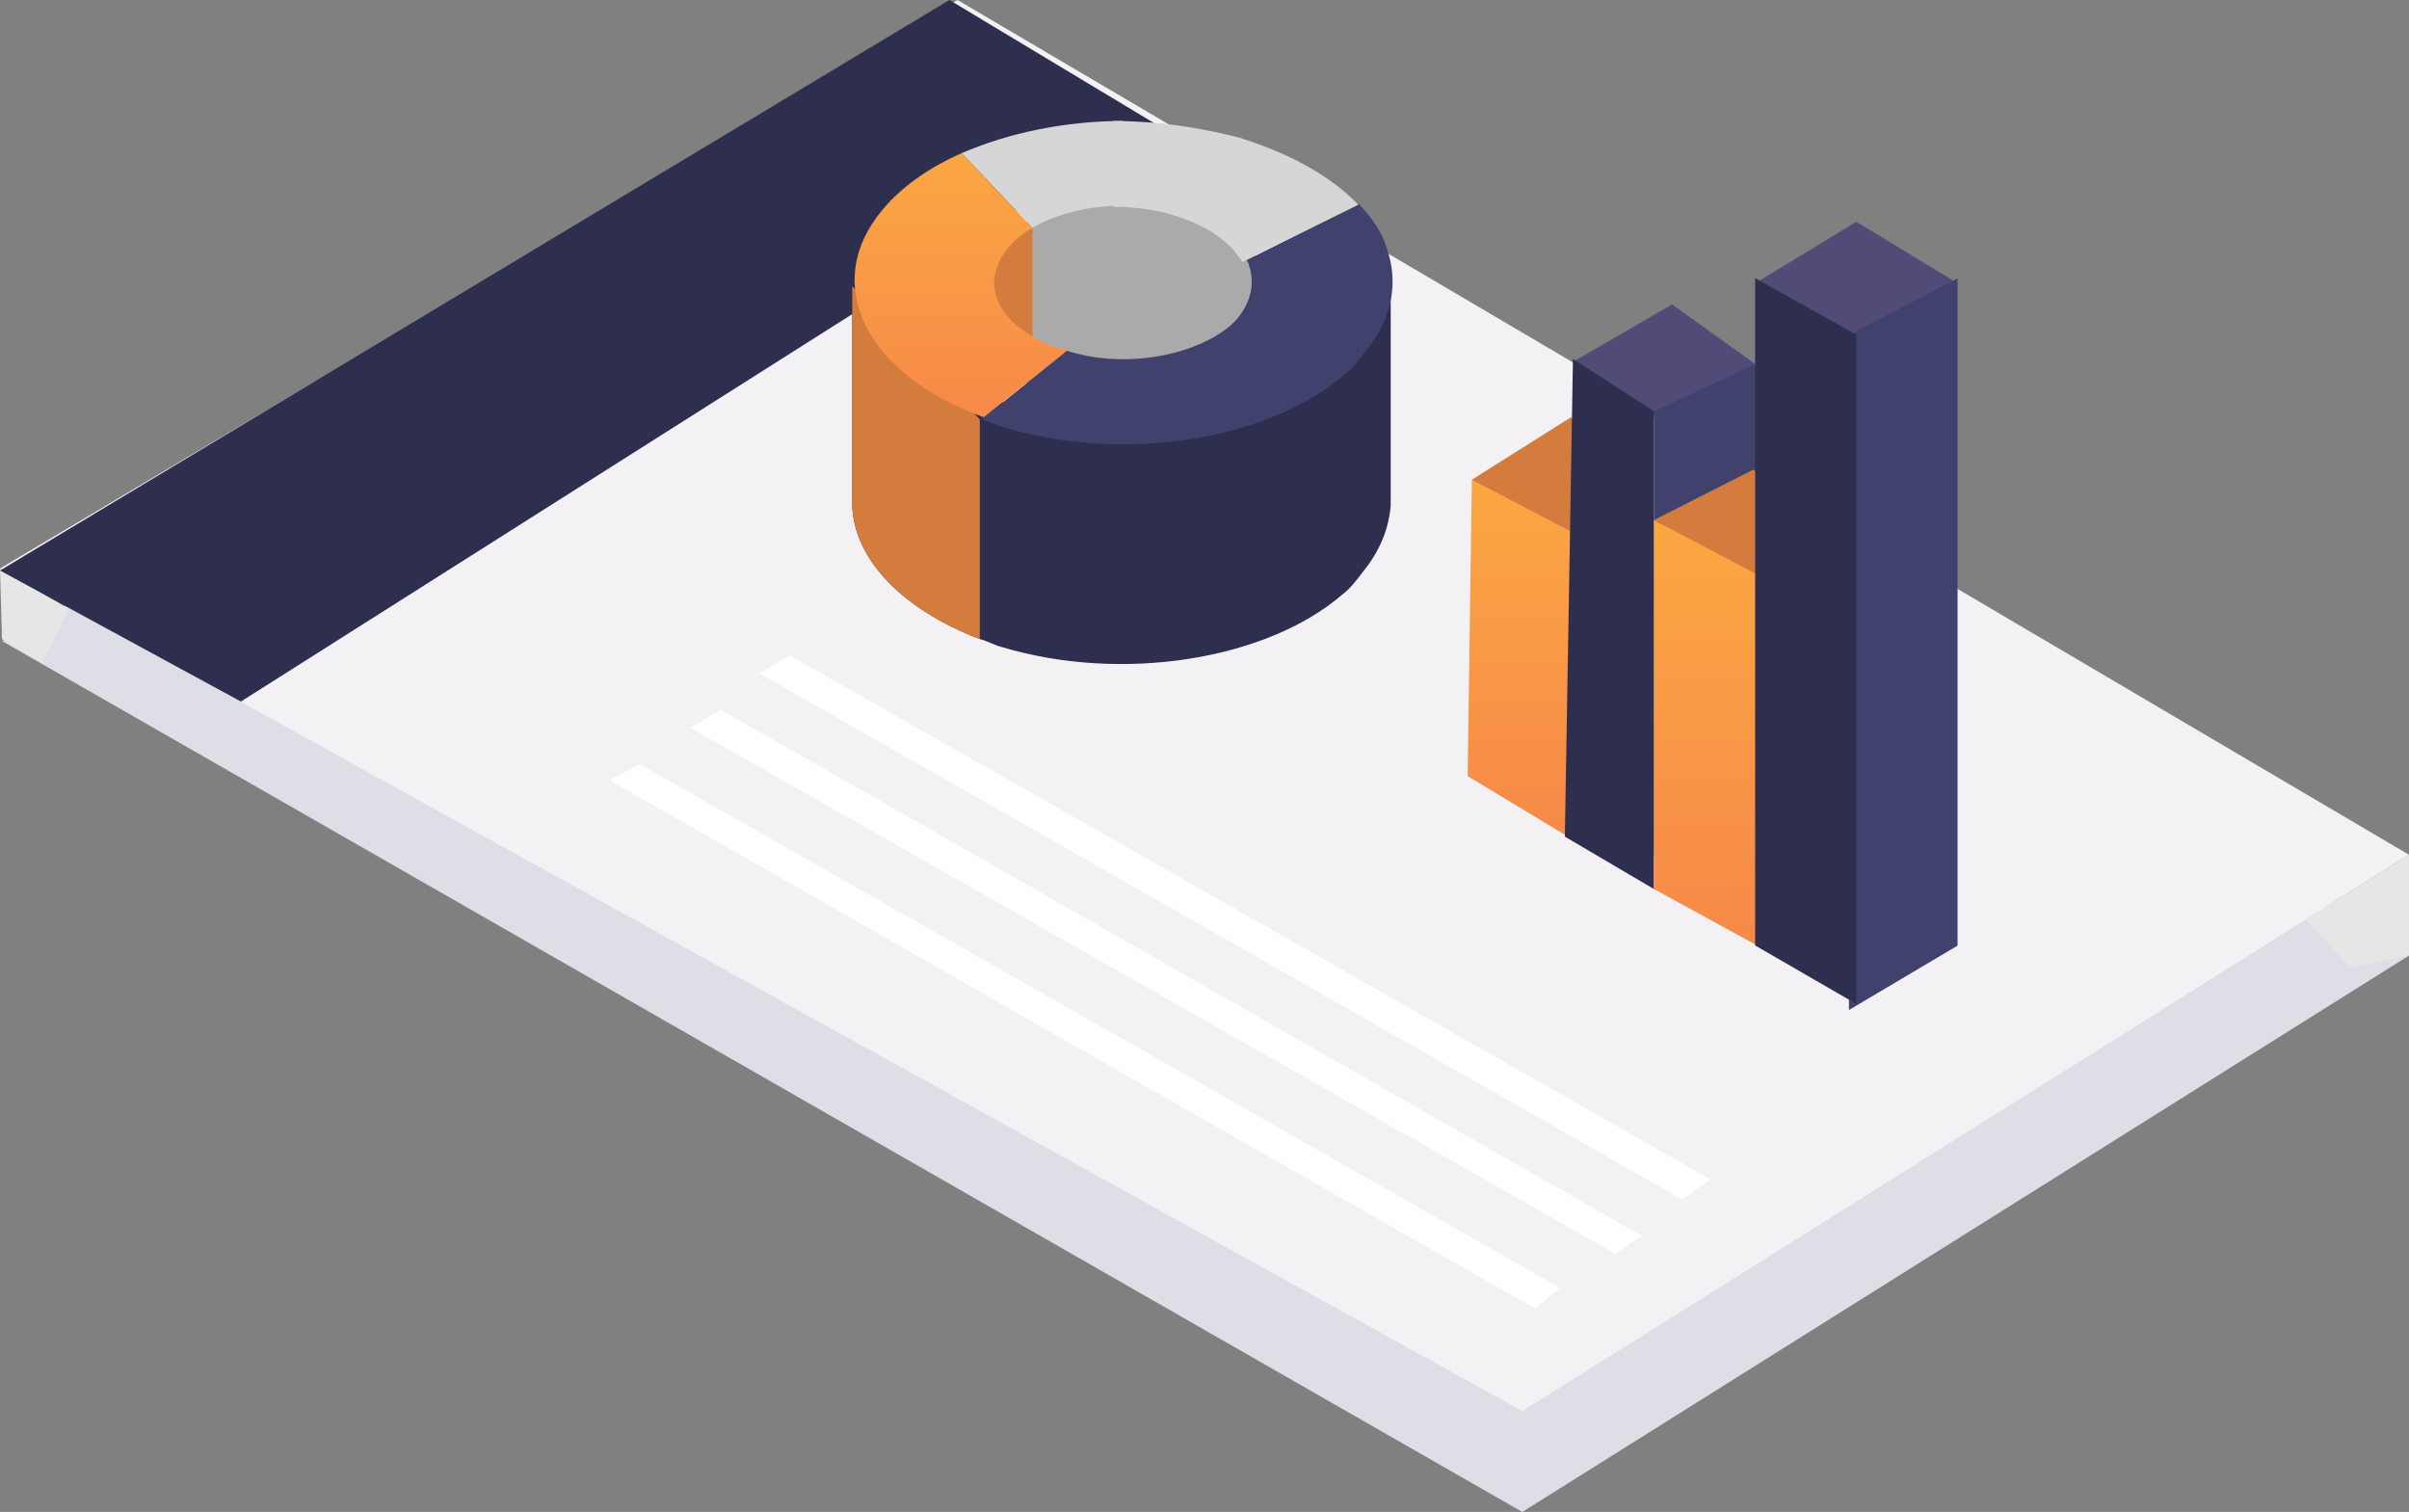
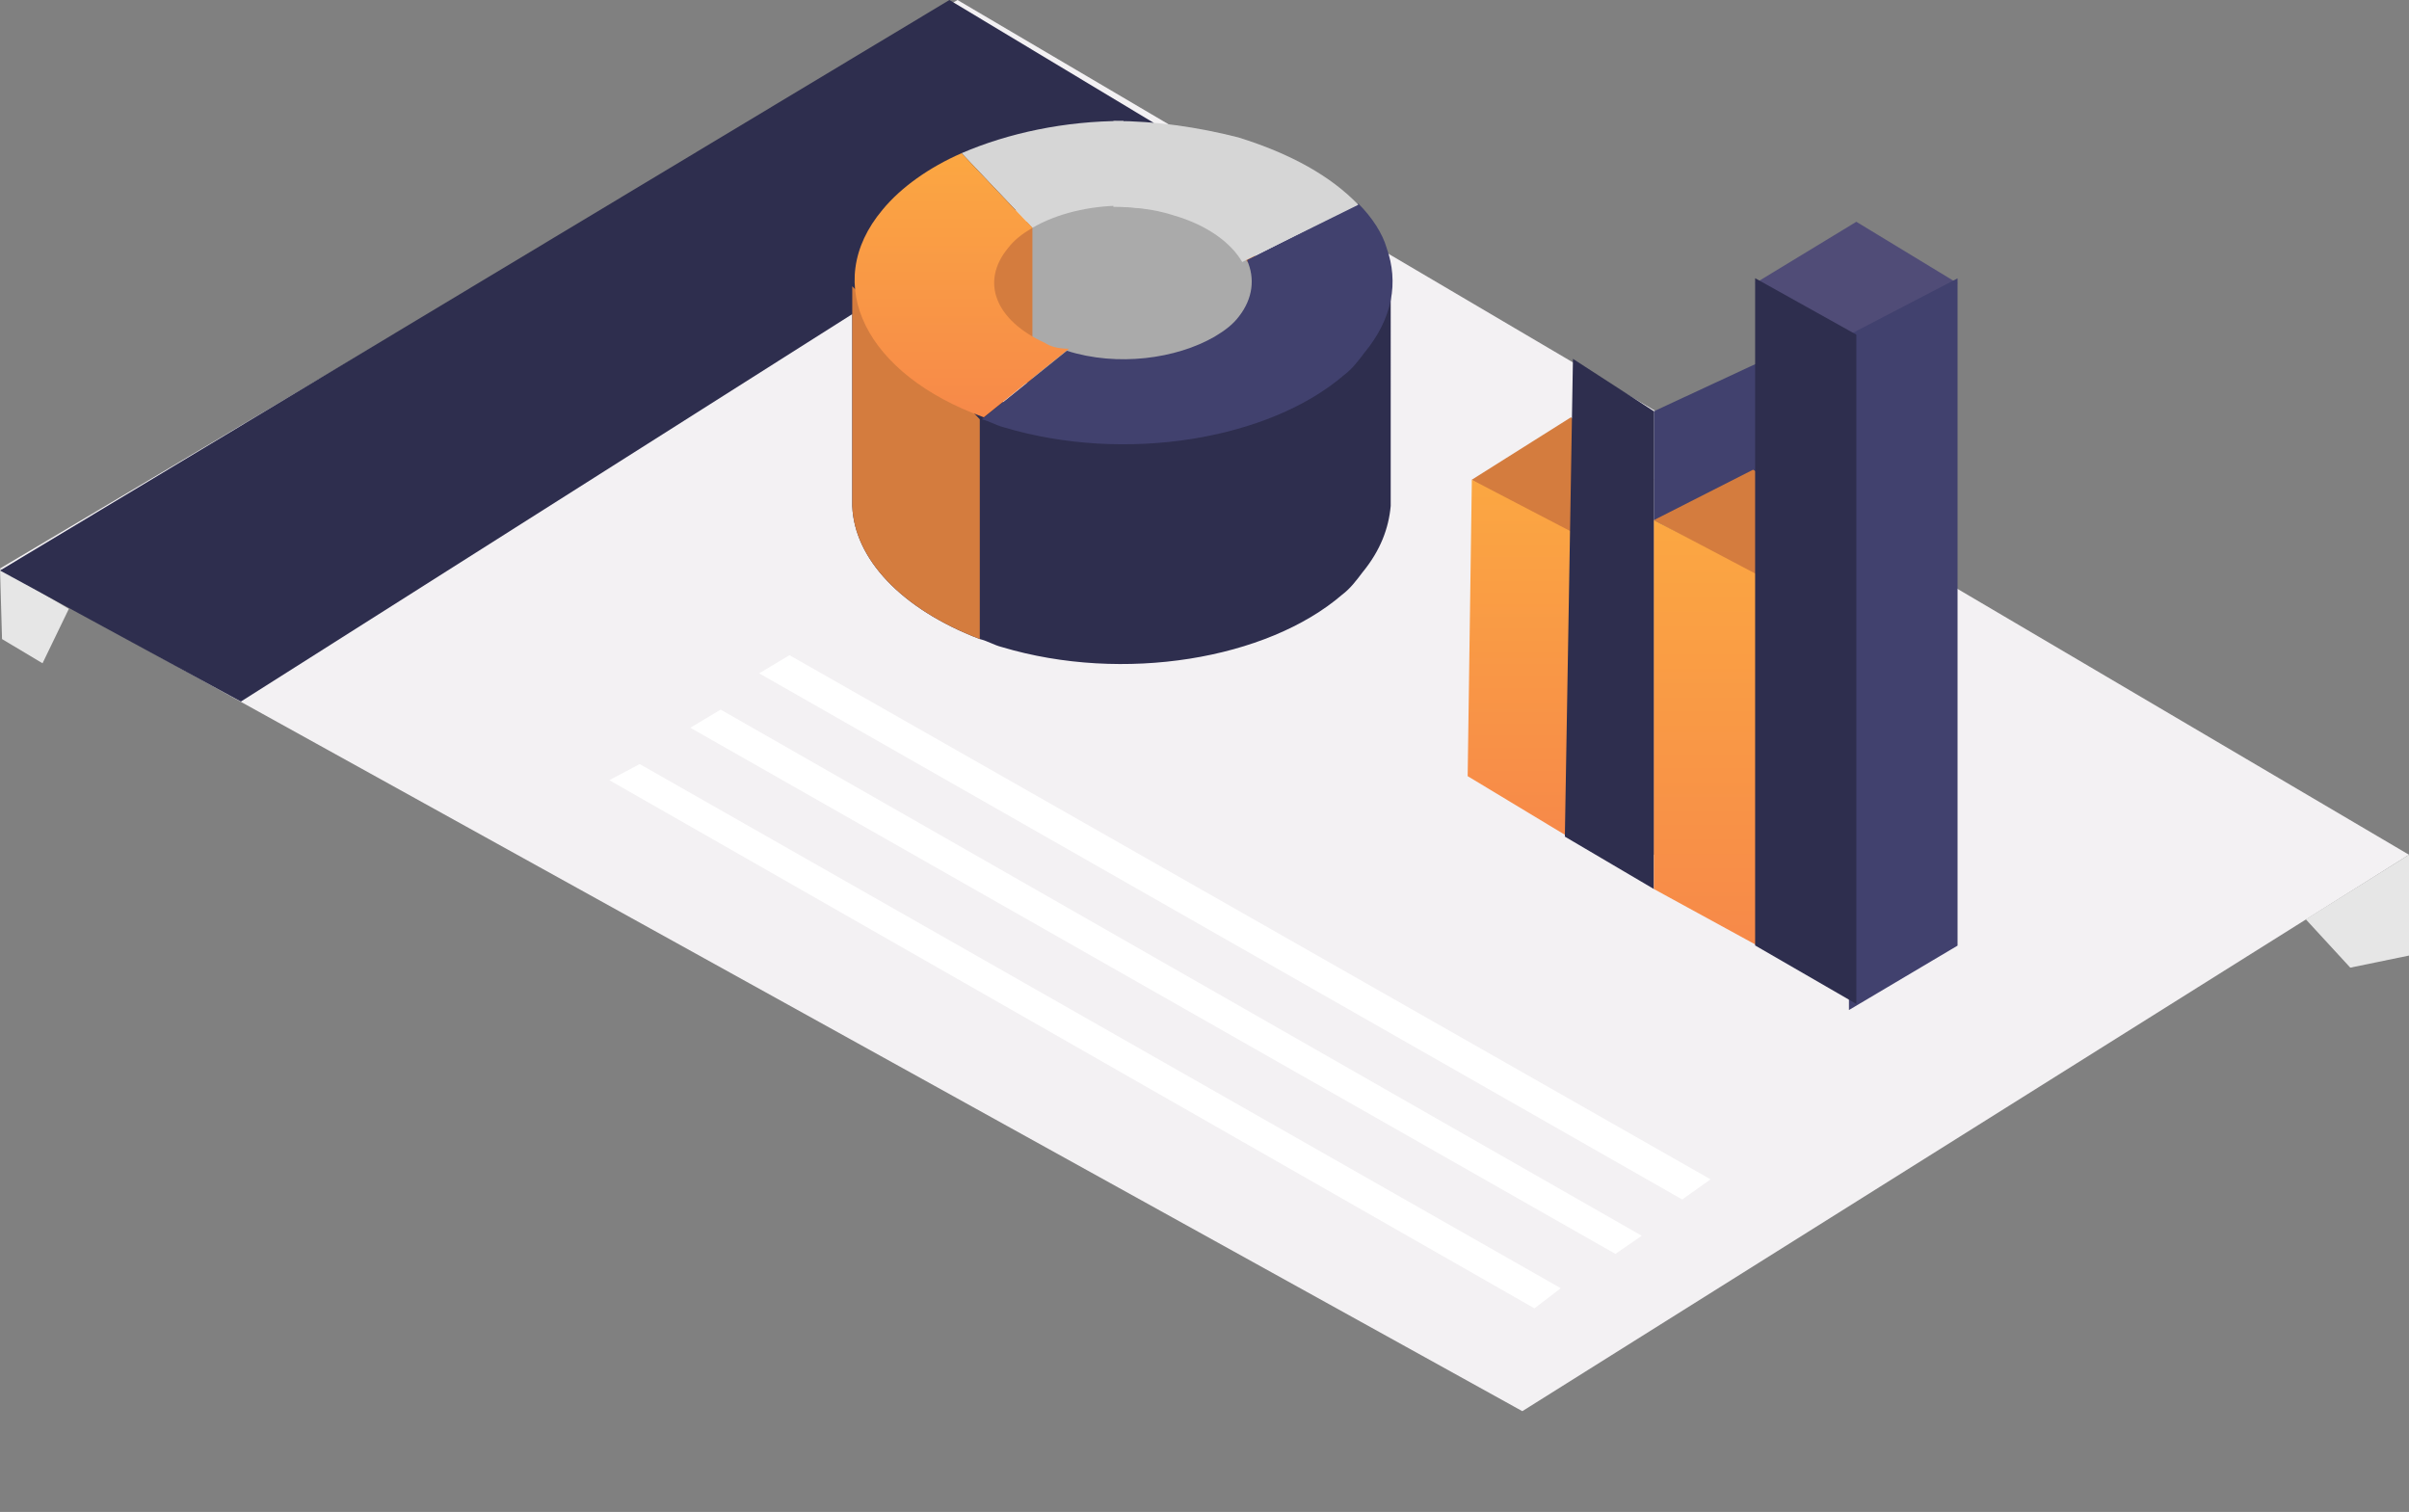
<svg xmlns="http://www.w3.org/2000/svg" width="145" height="91">
  <rect width="100%" height="100%" fill="#808080" stroke="none" />
  <defs>
    <linearGradient id="A" x1="50%" x2="50%" y1="0%" y2="100%">
      <stop offset="0%" stop-color="#fba742" />
      <stop offset="100%" stop-color="#f78949" />
    </linearGradient>
  </defs>
  <g fill-rule="nonzero">
-     <path fill="#dedee6" d="M.122 38.584L91.63 91 145 57.512 57.634 6.067z" />
    <path fill="#f3f1f3" d="M0 34.216l91.63 50.717L145 51.445 57.634 0z" />
    <path d="M.122 38.463L2.56 39.92l1.584-3.276L0 34.216zM145 51.445v6.067l-3.534.728-2.68-2.912z" fill="#e6e6e6" />
    <path fill="#2e2e4e" d="M0 34.337l14.5 7.887L69.454 7.4 57.147 0z" />
    <path fill="#d47c3e" d="M94.067 32.517l-5.483-3.64 5.97-3.76 4.995 3.76z" />
    <path fill="url(#A)" d="M94.374 50.353l-6.034-3.64.252-17.836 6.285 3.276z" />
-     <path fill="#504c77" d="M99.55 25.116l-4.874-3.333 5.97-3.462 5.36 3.846z" />
    <path fill="#41416e" d="M99.55 51.445V24.752l7.31-3.397v28.15z" />
    <path fill="#2e2e4e" d="M99.55 53.508l-5.36-3.155.487-28.756 4.874 3.155z" />
    <path fill="#d47c3e" d="M105.765 34.7l-6.215-3.397 5.97-3.033 4.874 2.912z" />
    <path fill="url(#A)" d="M105.765 56.905l-6.215-3.397V31.304l6.215 3.276z" />
    <path fill="#504c77" d="M111.735 20.748l-6.092-3.7 6.092-3.7 6.093 3.7z" />
    <path fill="#41416e" d="M111.29 60.79V20.154l6.537-3.4v40.16z" />
    <path fill="#2e2e4e" d="M111.735 60.424l-6.092-3.52v-40.16l6.092 3.397z" />
    <path d="M36.676 46.956l1.828-.97 55.44 31.547-1.584 1.213zM41.55 43.8l1.828-1.092 55.44 31.668-1.584 1.092zm4.143-3.275l1.828-1.092 55.44 31.547-1.706 1.213z" fill="#fff" />
    <path fill="#d47c3e" d="M75.546 17.35v5.702h-17.06v-9.706h17.06z" />
    <g fill="#aaa">
      <path d="M62.142 13.71v9.343l5.483-1.335v-9.343S64.7 10.92 62.142 13.71" />
      <path d="M67.016 12.376v11.89h8.372l.523-7.644-.915-.97-1.047-2.67z" />
    </g>
    <path fill="#2e2e4e" d="M64.823 24.51c-3.655.485-7.19-.85-9.87-3.52l-3.655-3.76v13.225c.122 3.155 2.924 6.188 7.676 8.008.487.12.853.364 1.34.485 7.31 2.184 15.962.728 20.47-3.155.487-.364.853-.85 1.218-1.335 1.097-1.335 1.584-2.67 1.706-4.004V16.987c-1.706 3.52-5.118 5.824-8.895 6.31l-9.992 1.213z" />
    <path fill="#d47c3e" d="M54.953 20.99l-3.655-3.76v13.225c.122 3.155 2.924 6.188 7.676 8.008V25.237l-4.02-4.247z" />
    <path fill="#41416e" d="M81.76 12.255l-6.702 3.397c.487 1.092.366 2.305-.487 3.397-.366.485-.853.85-1.462 1.213-2.315 1.335-5.85 1.82-8.895.85l-5.118 4.125c.487.12.853.364 1.34.485 7.31 2.184 15.962.728 20.47-3.155.487-.364.853-.85 1.218-1.335 1.706-2.063 2.07-4.247 1.34-6.31-.244-.85-.853-1.82-1.706-2.67" />
    <g fill="#d6d6d6">
      <path d="M74.515 8.265c-2.415-.615-4.957-.985-7.5-.985v5.17c1.144 0 2.415.123 3.56.492 2.16.615 3.56 1.723 4.194 2.83l6.99-3.447c-1.652-1.723-4.067-3.077-7.245-4.062" />
      <path d="M67.626 12.376V7.28c-3.534 0-6.945.728-9.748 1.94l4.265 4.49c1.462-.85 3.412-1.335 5.483-1.335" />
    </g>
    <path fill="url(#A)" d="M62.873 20.627c-2.924-1.335-3.9-3.64-2.193-5.703.366-.485.853-.85 1.462-1.213l-4.265-4.49c-1.95.85-3.655 2.063-4.752 3.397-3.777 4.49-.975 9.95 6.092 12.497l5.118-4.125c-.61 0-1.097-.12-1.462-.364" />
  </g>
</svg>